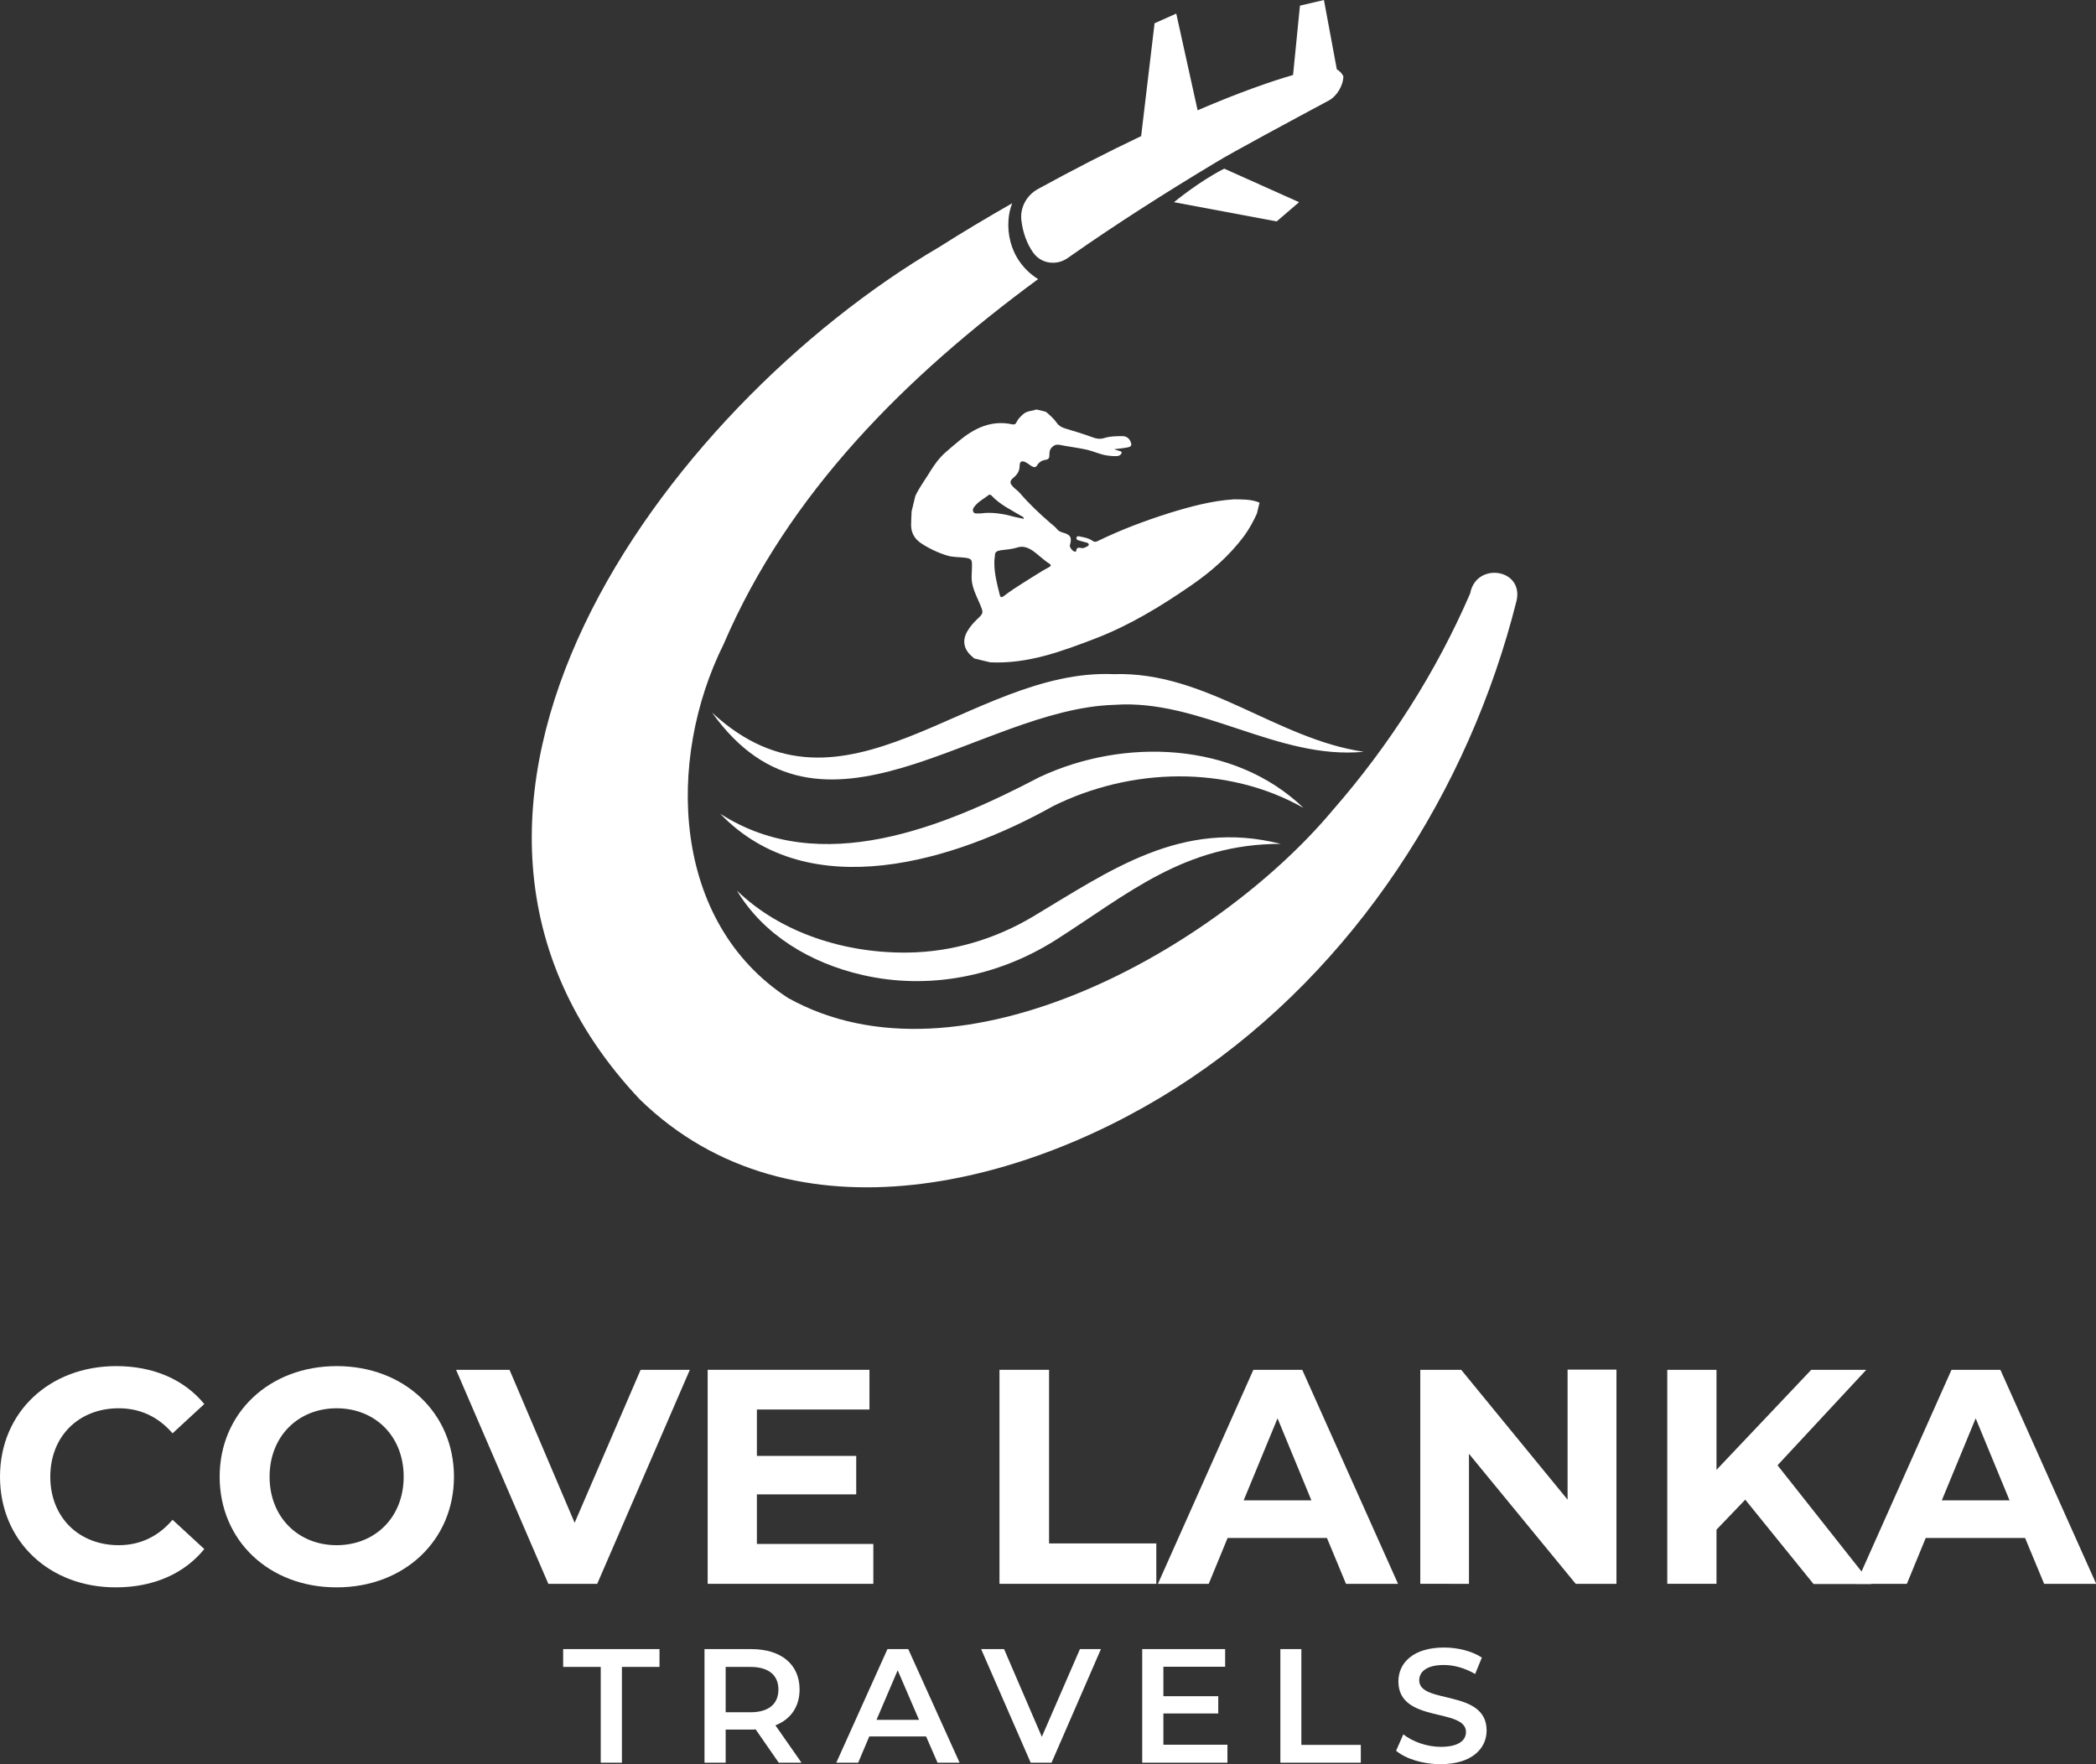
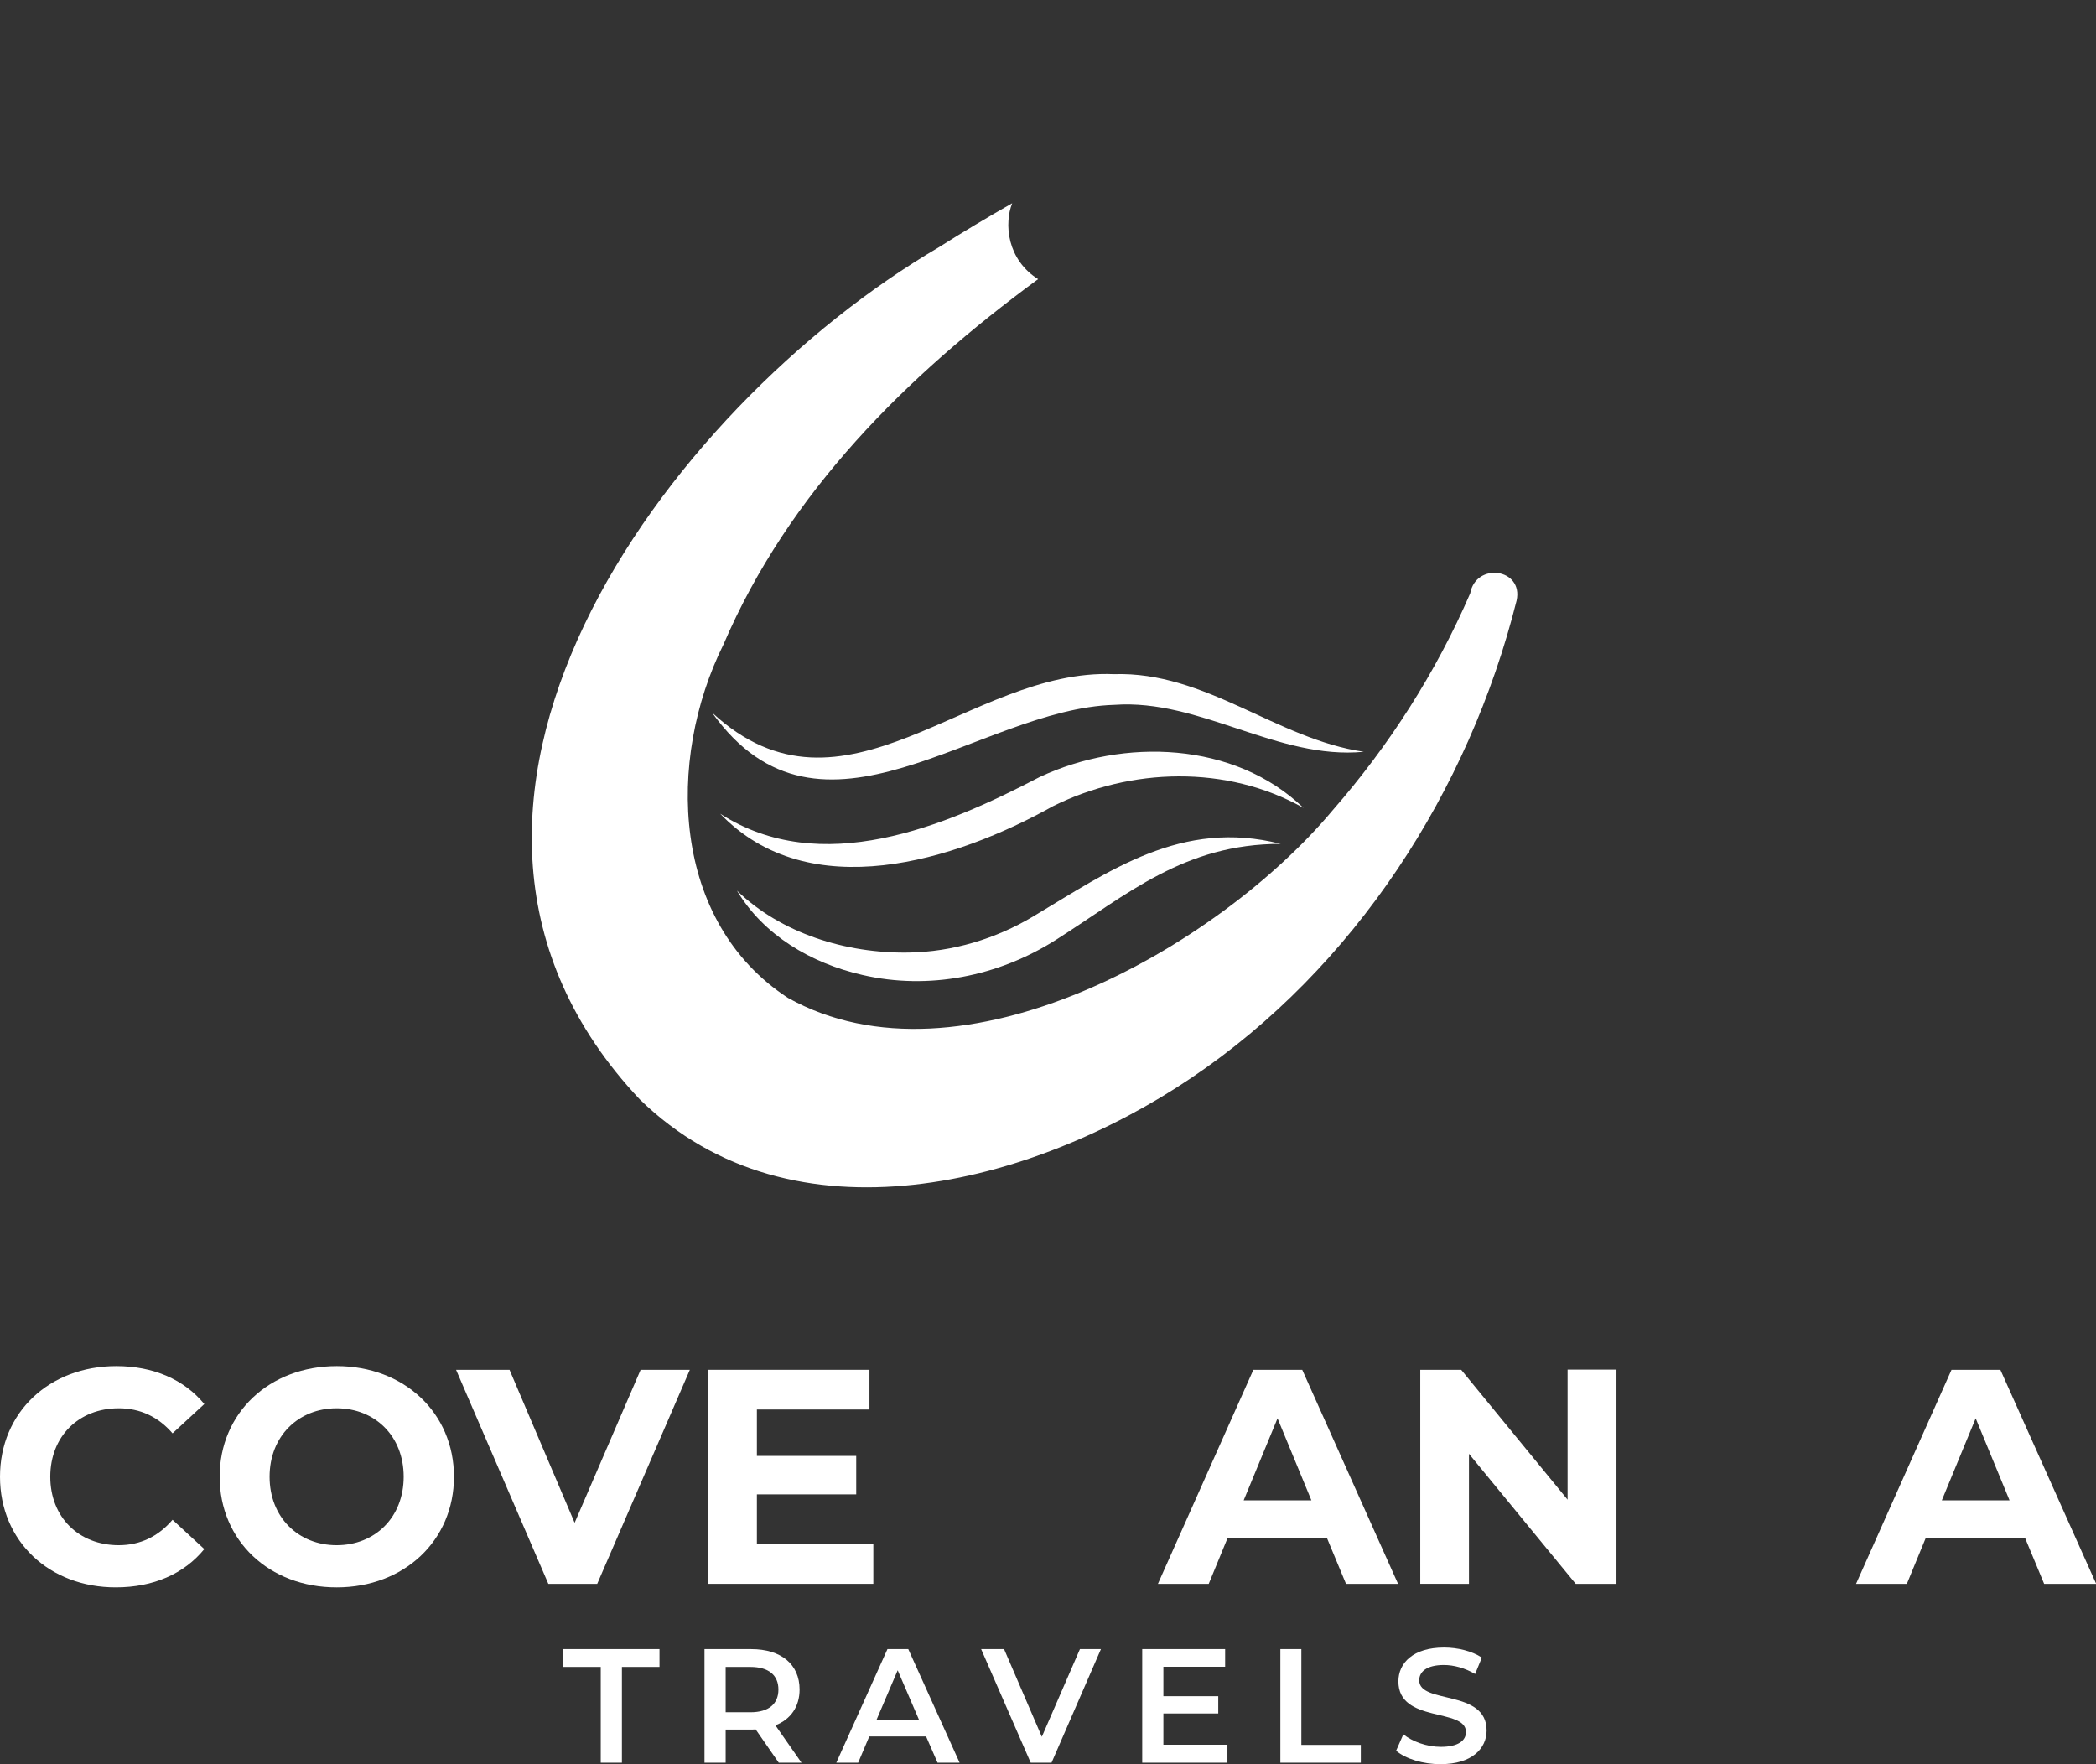
<svg xmlns="http://www.w3.org/2000/svg" version="1.1" id="Layer_1" x="0px" y="0px" viewBox="0 0 118.8 100" style="enable-background:new 0 0 118.8 100;" xml:space="preserve">
  <rect x="0" y="0" width="118.8" height="100" fill="#333333" stroke="none" />
  <style type="text/css">
	.st0{fill:#FFFFFF;}
	.st1{fill:#F89C1C;}
	.st2{fill:#0566B0;}
	.st3{opacity:0.1;}
	.st4{opacity:0.05;}
</style>
  <g>
    <g>
      <path class="st0" d="M40.36,40.39c7.5,6.94,14.58-2.53,22.77-2.18c5.21-0.17,9.22,3.68,14.17,4.4c-4.89,0.47-9.28-3.01-14.14-2.66    C55.42,40.17,46.55,49.06,40.36,40.39z" />
    </g>
    <g>
      <path class="st0" d="M40.82,46.12c5.7,3.67,12.7,0.75,18.11-2.08c4.76-2.23,11.03-2.02,14.95,1.75c-4.35-2.45-9.79-2.28-14.19-0.1    C54.15,48.79,45.87,51.38,40.82,46.12z" />
    </g>
    <g>
      <path class="st0" d="M41.77,50.48c2.49,2.41,6.16,3.57,9.74,3.51c2.48-0.04,4.91-0.77,7.04-2.04c4.34-2.59,8.42-5.55,14.04-4.12    c-5.47,0-8.68,2.86-12.74,5.44c-3.26,2.07-7.21,2.86-10.97,1.99C45.95,54.59,43.28,53,41.77,50.48z" />
    </g>
    <g>
-       <path class="st0" d="M71.39,28.49c-0.05,0.21-0.1,0.41-0.15,0.62c-0.2,0.44-0.43,0.86-0.71,1.25c-0.84,1.13-1.88,2.04-3.03,2.83    c-1.7,1.17-3.45,2.24-5.39,2.99c-1.93,0.74-3.86,1.46-5.98,1.36c-0.3-0.07-0.6-0.14-0.91-0.22c-0.05-0.05-0.11-0.09-0.16-0.14    c-0.45-0.4-0.53-0.91-0.22-1.42c0.14-0.23,0.31-0.44,0.5-0.62c0.43-0.4,0.41-0.4,0.18-0.95c-0.21-0.49-0.47-0.97-0.45-1.53    c0.01-0.2,0.02-0.41,0.02-0.61c0.01-0.34-0.05-0.39-0.39-0.44c-0.33-0.04-0.68-0.02-1.01-0.12c-0.52-0.16-1.01-0.39-1.47-0.69    c-0.37-0.24-0.58-0.59-0.58-1.04c0-0.26,0.02-0.52,0.03-0.78c0.07-0.29,0.14-0.58,0.21-0.87c0.2-0.43,0.48-0.81,0.73-1.21    c0.28-0.46,0.57-0.9,0.98-1.26c0.26-0.23,0.52-0.45,0.79-0.67c0.87-0.72,1.83-1.17,2.99-0.92c0.11,0.02,0.19,0,0.24-0.11    c0.09-0.2,0.24-0.34,0.4-0.48c0.22-0.18,0.49-0.16,0.73-0.25c0.18,0.04,0.36,0.08,0.54,0.13c0.23,0.19,0.45,0.39,0.62,0.63    c0.12,0.17,0.27,0.25,0.46,0.31c0.52,0.16,1.04,0.31,1.55,0.5c0.23,0.09,0.44,0.12,0.67,0.05c0.34-0.11,0.7-0.11,1.05-0.11    c0.19,0,0.36,0.11,0.44,0.29c0.1,0.22,0.06,0.31-0.17,0.35c-0.25,0.05-0.5,0.07-0.75,0.1c0.11,0.05,0.21,0.07,0.31,0.1    c0.15,0.04,0.14,0.12,0.05,0.21c-0.06,0.06-0.15,0.08-0.23,0.08c-0.19,0.01-0.38-0.01-0.57-0.04c-0.38-0.06-0.72-0.23-1.1-0.32    c-0.5-0.11-1.02-0.17-1.52-0.27c-0.23-0.05-0.38,0.02-0.51,0.18c-0.1,0.12-0.1,0.26-0.1,0.4c0,0.14-0.04,0.24-0.21,0.26    c-0.21,0.03-0.38,0.13-0.49,0.32c-0.08,0.13-0.19,0.11-0.29,0.05c-0.11-0.06-0.21-0.15-0.32-0.21c-0.25-0.14-0.38-0.08-0.38,0.2    c0,0.27-0.13,0.47-0.33,0.64c-0.23,0.19-0.25,0.31-0.04,0.53c0.12,0.13,0.27,0.22,0.39,0.36c0.53,0.62,1.12,1.17,1.73,1.7    c0.13,0.11,0.27,0.21,0.37,0.34c0.09,0.11,0.2,0.16,0.34,0.2c0.43,0.11,0.52,0.29,0.39,0.71c-0.04,0.12,0.19,0.39,0.31,0.37    c0.03-0.01,0.05-0.03,0.05-0.06c0.02-0.19,0.14-0.18,0.28-0.15c0.12,0.03,0.22-0.03,0.32-0.08c0.05-0.03,0.11-0.04,0.11-0.11    c0-0.08-0.07-0.1-0.13-0.12c-0.16-0.04-0.31-0.08-0.47-0.13c-0.07-0.02-0.11-0.07-0.1-0.14c0.02-0.08,0.08-0.1,0.15-0.08    c0.26,0.05,0.53,0.09,0.76,0.25c0.1,0.08,0.18,0.07,0.29,0.02c1.31-0.64,2.67-1.15,4.06-1.59c1.2-0.37,2.42-0.7,3.68-0.78    C70.43,28.31,70.92,28.29,71.39,28.49z M56.39,31.51c-0.01,0.1-0.03,0.2-0.03,0.29c-0.02,0.66,0.15,1.3,0.31,1.93    c0.04,0.17,0.14,0.12,0.23,0.05c0.34-0.26,0.7-0.5,1.07-0.73c0.49-0.3,0.96-0.62,1.46-0.89c0.08-0.04,0.21-0.11,0.05-0.21    c-0.35-0.22-0.63-0.52-0.97-0.75c-0.26-0.17-0.54-0.27-0.84-0.17c-0.31,0.1-0.64,0.12-0.96,0.16    C56.51,31.23,56.38,31.28,56.39,31.51z M58.03,29.41c-0.01-0.1-0.06-0.12-0.1-0.14c-0.6-0.36-1.25-0.66-1.74-1.19    c-0.05-0.05-0.11-0.06-0.17-0.01c-0.23,0.18-0.5,0.32-0.7,0.54c-0.1,0.11-0.22,0.23-0.16,0.39c0.07,0.15,0.23,0.09,0.36,0.1    c0.02,0,0.04,0,0.06,0c0.65-0.09,1.28,0.02,1.9,0.19C57.67,29.33,57.84,29.37,58.03,29.41z" />
-     </g>
+       </g>
    <g>
      <path class="st0" d="M0,83.7c0-3.66,2.81-6.27,6.59-6.27c2.1,0,3.85,0.76,4.99,2.15l-1.8,1.66c-0.81-0.94-1.84-1.42-3.05-1.42    c-2.27,0-3.88,1.59-3.88,3.88c0,2.29,1.61,3.88,3.88,3.88c1.21,0,2.24-0.49,3.05-1.44l1.8,1.66c-1.14,1.4-2.89,2.17-5.01,2.17    C2.81,89.98,0,87.36,0,83.7z" />
      <path class="st0" d="M12.45,83.7c0-3.61,2.81-6.27,6.64-6.27c3.81,0,6.64,2.65,6.64,6.27c0,3.62-2.83,6.27-6.64,6.27    C15.25,89.98,12.45,87.31,12.45,83.7z M22.88,83.7c0-2.31-1.63-3.88-3.8-3.88s-3.8,1.58-3.8,3.88s1.63,3.88,3.8,3.88    S22.88,86.01,22.88,83.7z" />
-       <path class="st0" d="M39.1,77.64l-5.25,12.13h-2.77l-5.23-12.13h3.03l3.69,8.67l3.74-8.67H39.1z" />
+       <path class="st0" d="M39.1,77.64l-5.25,12.13h-2.77l-5.23-12.13h3.03l3.69,8.67l3.74-8.67H39.1" />
      <path class="st0" d="M49.5,87.52v2.25h-9.39V77.64h9.17v2.25H42.9v2.63h5.63v2.18H42.9v2.81H49.5z" />
-       <path class="st0" d="M56.65,77.64h2.81v9.84h6.08v2.29h-8.89V77.64z" />
      <path class="st0" d="M75.21,87.17h-5.63l-1.07,2.6h-2.88l5.41-12.13h2.77l5.43,12.13h-2.95L75.21,87.17z M74.33,85.04l-1.92-4.65    l-1.92,4.65H74.33z" />
      <path class="st0" d="M91.62,77.64v12.13h-2.31l-6.05-7.37v7.37H80.5V77.64h2.32L88.85,85v-7.37H91.62z" />
-       <path class="st0" d="M98.92,85l-1.63,1.7v3.07H94.5V77.64h2.79v5.67l5.37-5.67h3.12l-5.03,5.41l5.32,6.73h-3.28L98.92,85z" />
      <path class="st0" d="M114.78,87.17h-5.63l-1.07,2.6h-2.88l5.41-12.13h2.77l5.43,12.13h-2.95L114.78,87.17z M113.9,85.04    l-1.92-4.65l-1.92,4.65H113.9z" />
    </g>
    <g>
      <path class="st0" d="M34.05,94.48h-2.13v-1.01h5.46v1.01h-2.13v5.43h-1.2V94.48z" />
      <path class="st0" d="M44.14,99.91l-1.31-1.89c-0.08,0.01-0.17,0.01-0.25,0.01h-1.45v1.88h-1.2v-6.44h2.65    c1.69,0,2.74,0.86,2.74,2.29c0,0.97-0.5,1.69-1.37,2.03l1.48,2.12H44.14z M42.53,94.48h-1.4v2.57h1.4c1.05,0,1.59-0.48,1.59-1.29    C44.12,94.95,43.57,94.48,42.53,94.48z" />
      <path class="st0" d="M52.49,98.42h-3.22l-0.63,1.49H47.4l2.9-6.44h1.18l2.91,6.44h-1.25L52.49,98.42z M52.09,97.48l-1.21-2.81    l-1.2,2.81H52.09z" />
      <path class="st0" d="M62.4,93.47l-2.8,6.44h-1.18l-2.81-6.44h1.3l2.14,4.97l2.16-4.97H62.4z" />
      <path class="st0" d="M69.57,98.91v1h-4.83v-6.44h4.7v1h-3.5v1.67h3.11v0.98h-3.11v1.77H69.57z" />
      <path class="st0" d="M72.56,93.47h1.2v5.43h3.37v1.01h-4.56V93.47z" />
      <path class="st0" d="M79.13,99.23l0.41-0.93c0.51,0.41,1.33,0.71,2.12,0.71c1,0,1.43-0.36,1.43-0.84c0-1.39-3.83-0.48-3.83-2.87    c0-1.04,0.83-1.92,2.59-1.92c0.77,0,1.58,0.2,2.14,0.57l-0.38,0.93c-0.58-0.34-1.21-0.51-1.77-0.51c-0.99,0-1.4,0.39-1.4,0.87    c0,1.37,3.82,0.48,3.82,2.84c0,1.03-0.84,1.91-2.6,1.91C80.67,100,79.67,99.69,79.13,99.23z" />
    </g>
    <g>
      <g>
        <path class="st0" d="M83.33,33.63c-1.93,4.47-4.6,8.64-7.8,12.3c-6.48,7.75-21.07,16.1-30.87,10.63     c-6.61-4.31-6.91-13.48-3.65-20.04c3.69-8.6,10.35-15.2,17.83-20.7c-0.4-0.25-0.76-0.58-1.04-0.98c-0.49-0.69-0.7-1.55-0.64-2.36     c0.02-0.33,0.09-0.65,0.21-0.96c-1.4,0.8-2.78,1.62-4.15,2.49c-15.54,9.11-32.42,31.9-16.96,48.3c8.68,8.47,22.27,4.84,31.24-1.2     c9.29-6.25,15.76-16.29,18.46-27.07C86.36,32.22,83.66,31.84,83.33,33.63z" />
      </g>
      <g>
-         <path class="st0" d="M66.54,11.46l5.82,1.09l1.27-1.09l-4.24-1.9C67.99,10.26,66.54,11.46,66.54,11.46z" />
-         <path class="st0" d="M75.77,3.93L75.04,0l-1.36,0.32l-0.39,3.93c-1.24,0.36-3.01,0.97-5.41,2l-1.21-5.48l-1.23,0.55l-0.76,6.39     l0.03-0.01c-2,0.95-3.96,1.96-5.89,3.02c-0.63,0.35-1.01,1.04-0.93,1.75c0,0,0,0.01,0,0.01c0.08,0.68,0.3,1.31,0.67,1.84     c0,0,0.01,0.01,0.01,0.01c0.44,0.62,1.31,0.74,1.94,0.3c2.73-1.92,5.55-3.71,8.36-5.4c1.01-0.62,4.56-2.52,6.44-3.53     c0.46-0.24,0.83-0.86,0.83-1.38v0C76.06,4.16,75.93,4.02,75.77,3.93z" />
-       </g>
+         </g>
    </g>
  </g>
</svg>